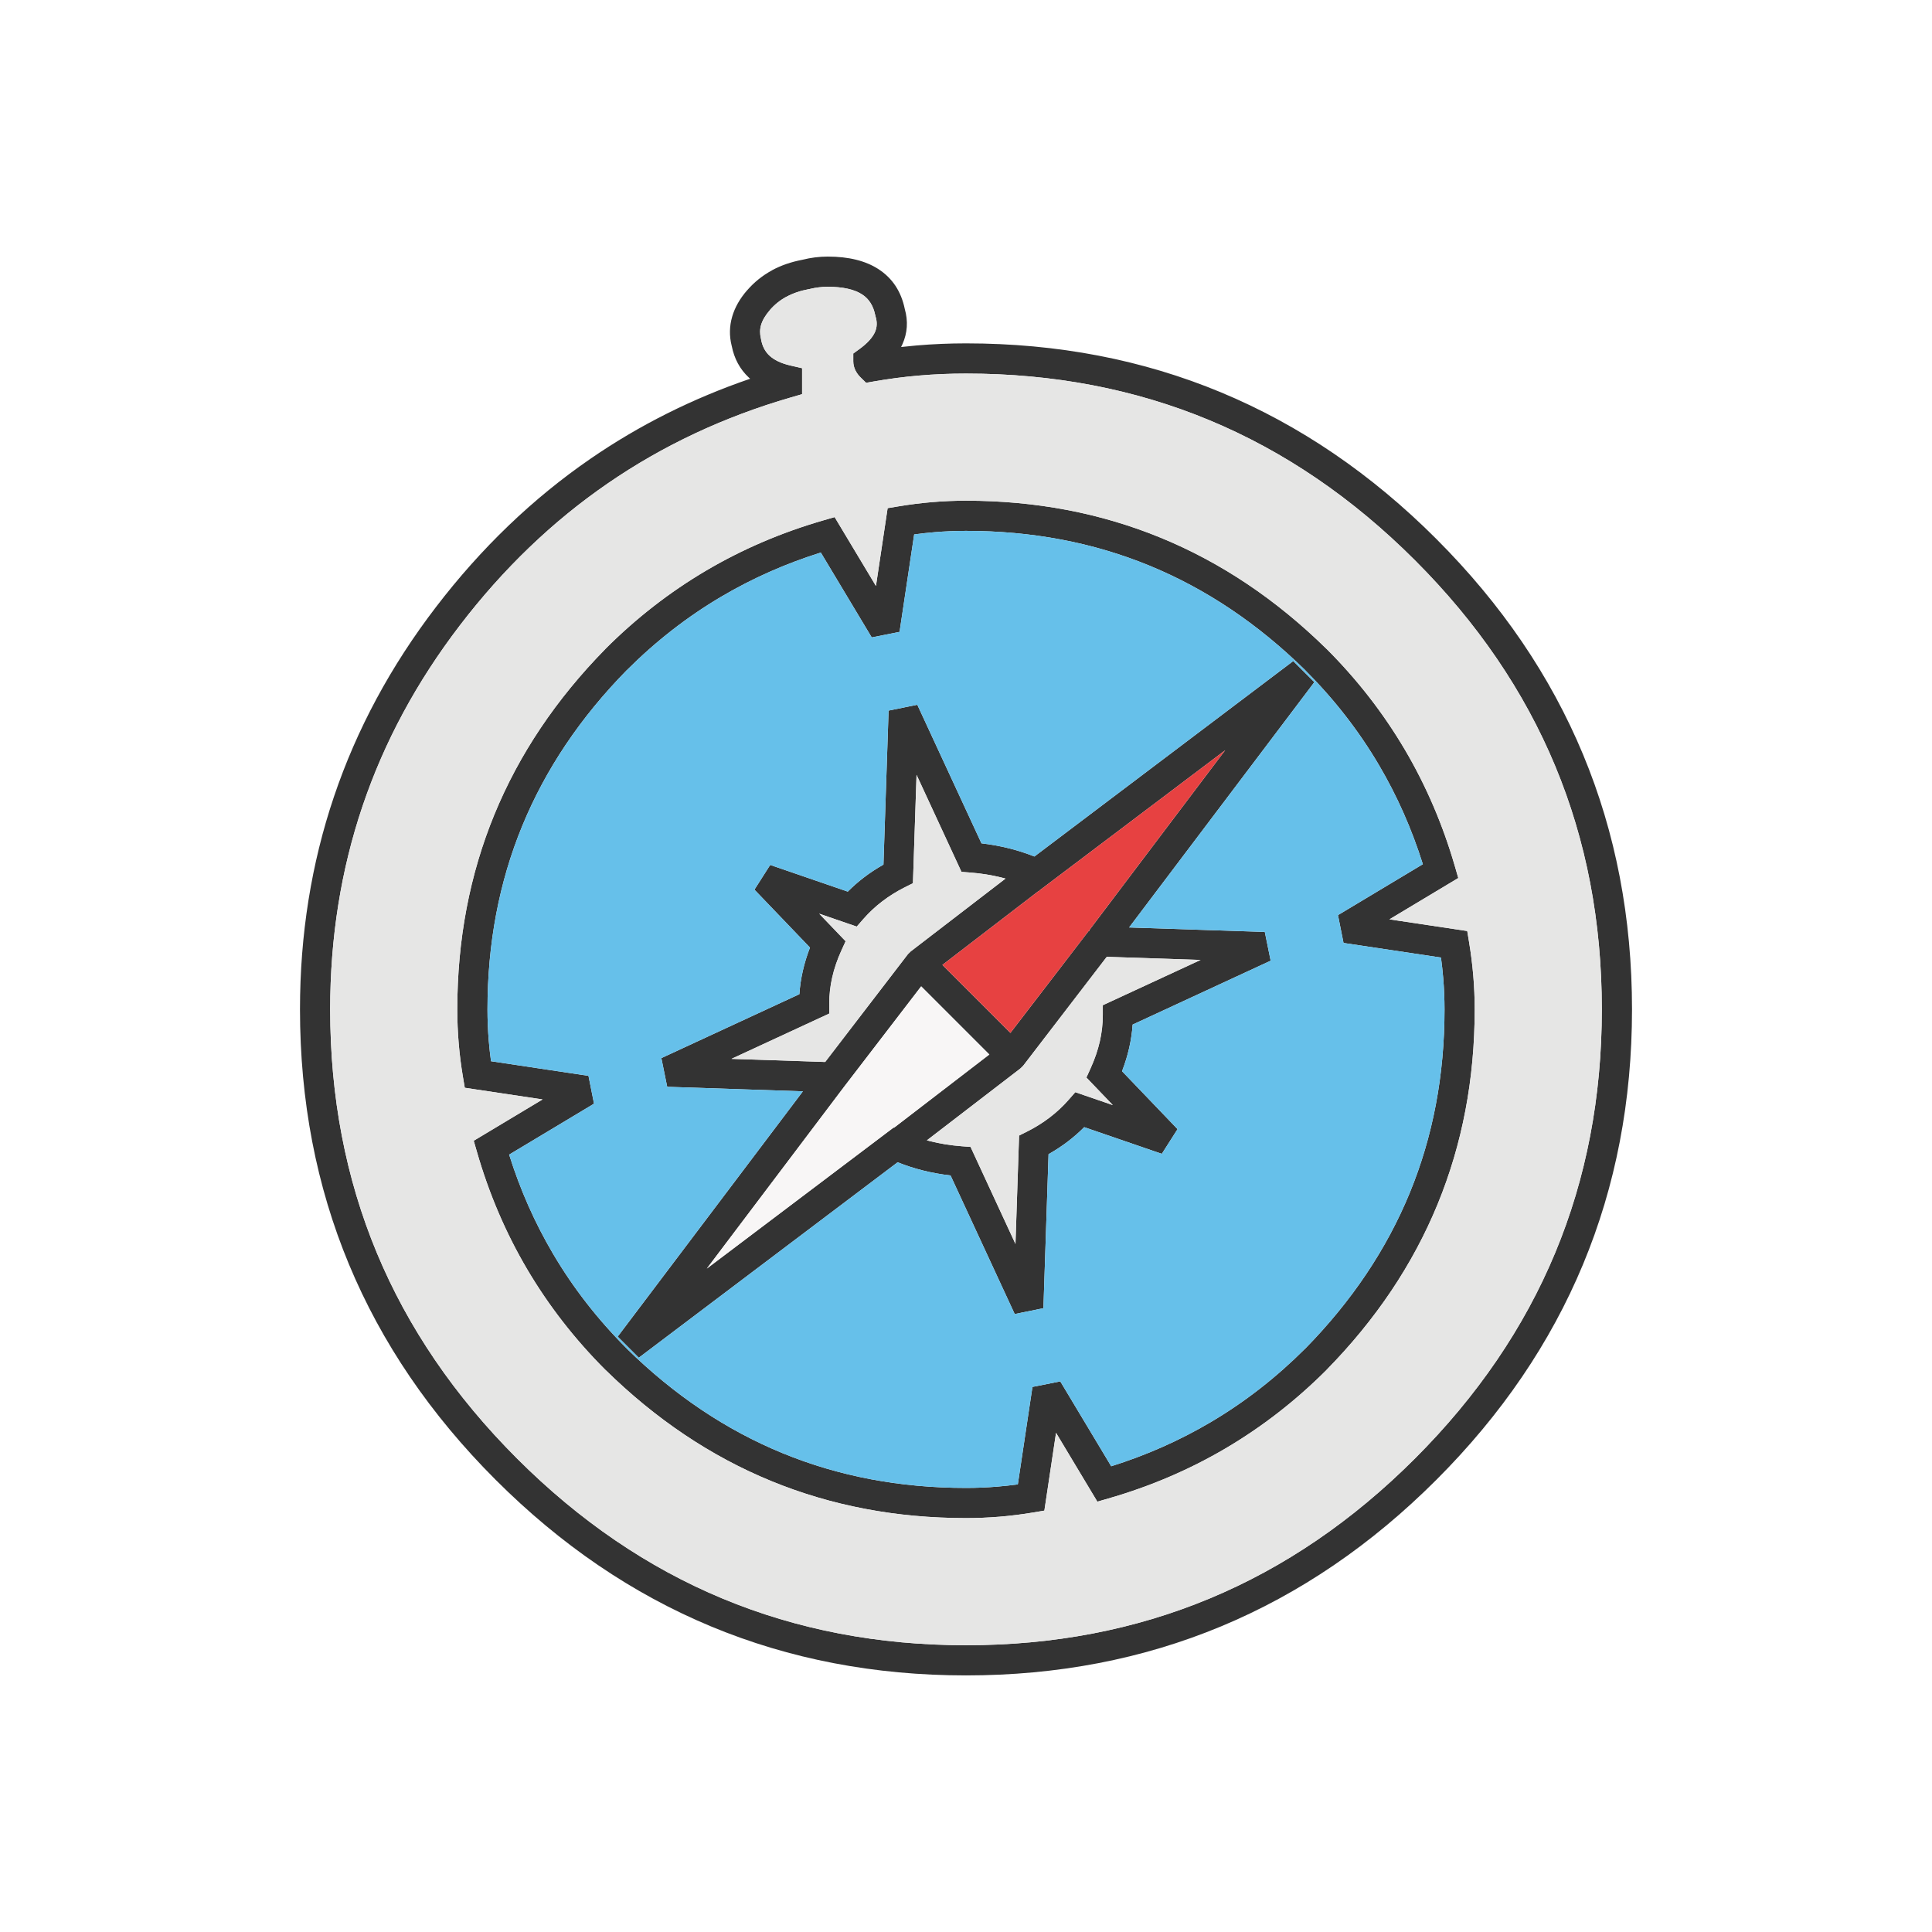
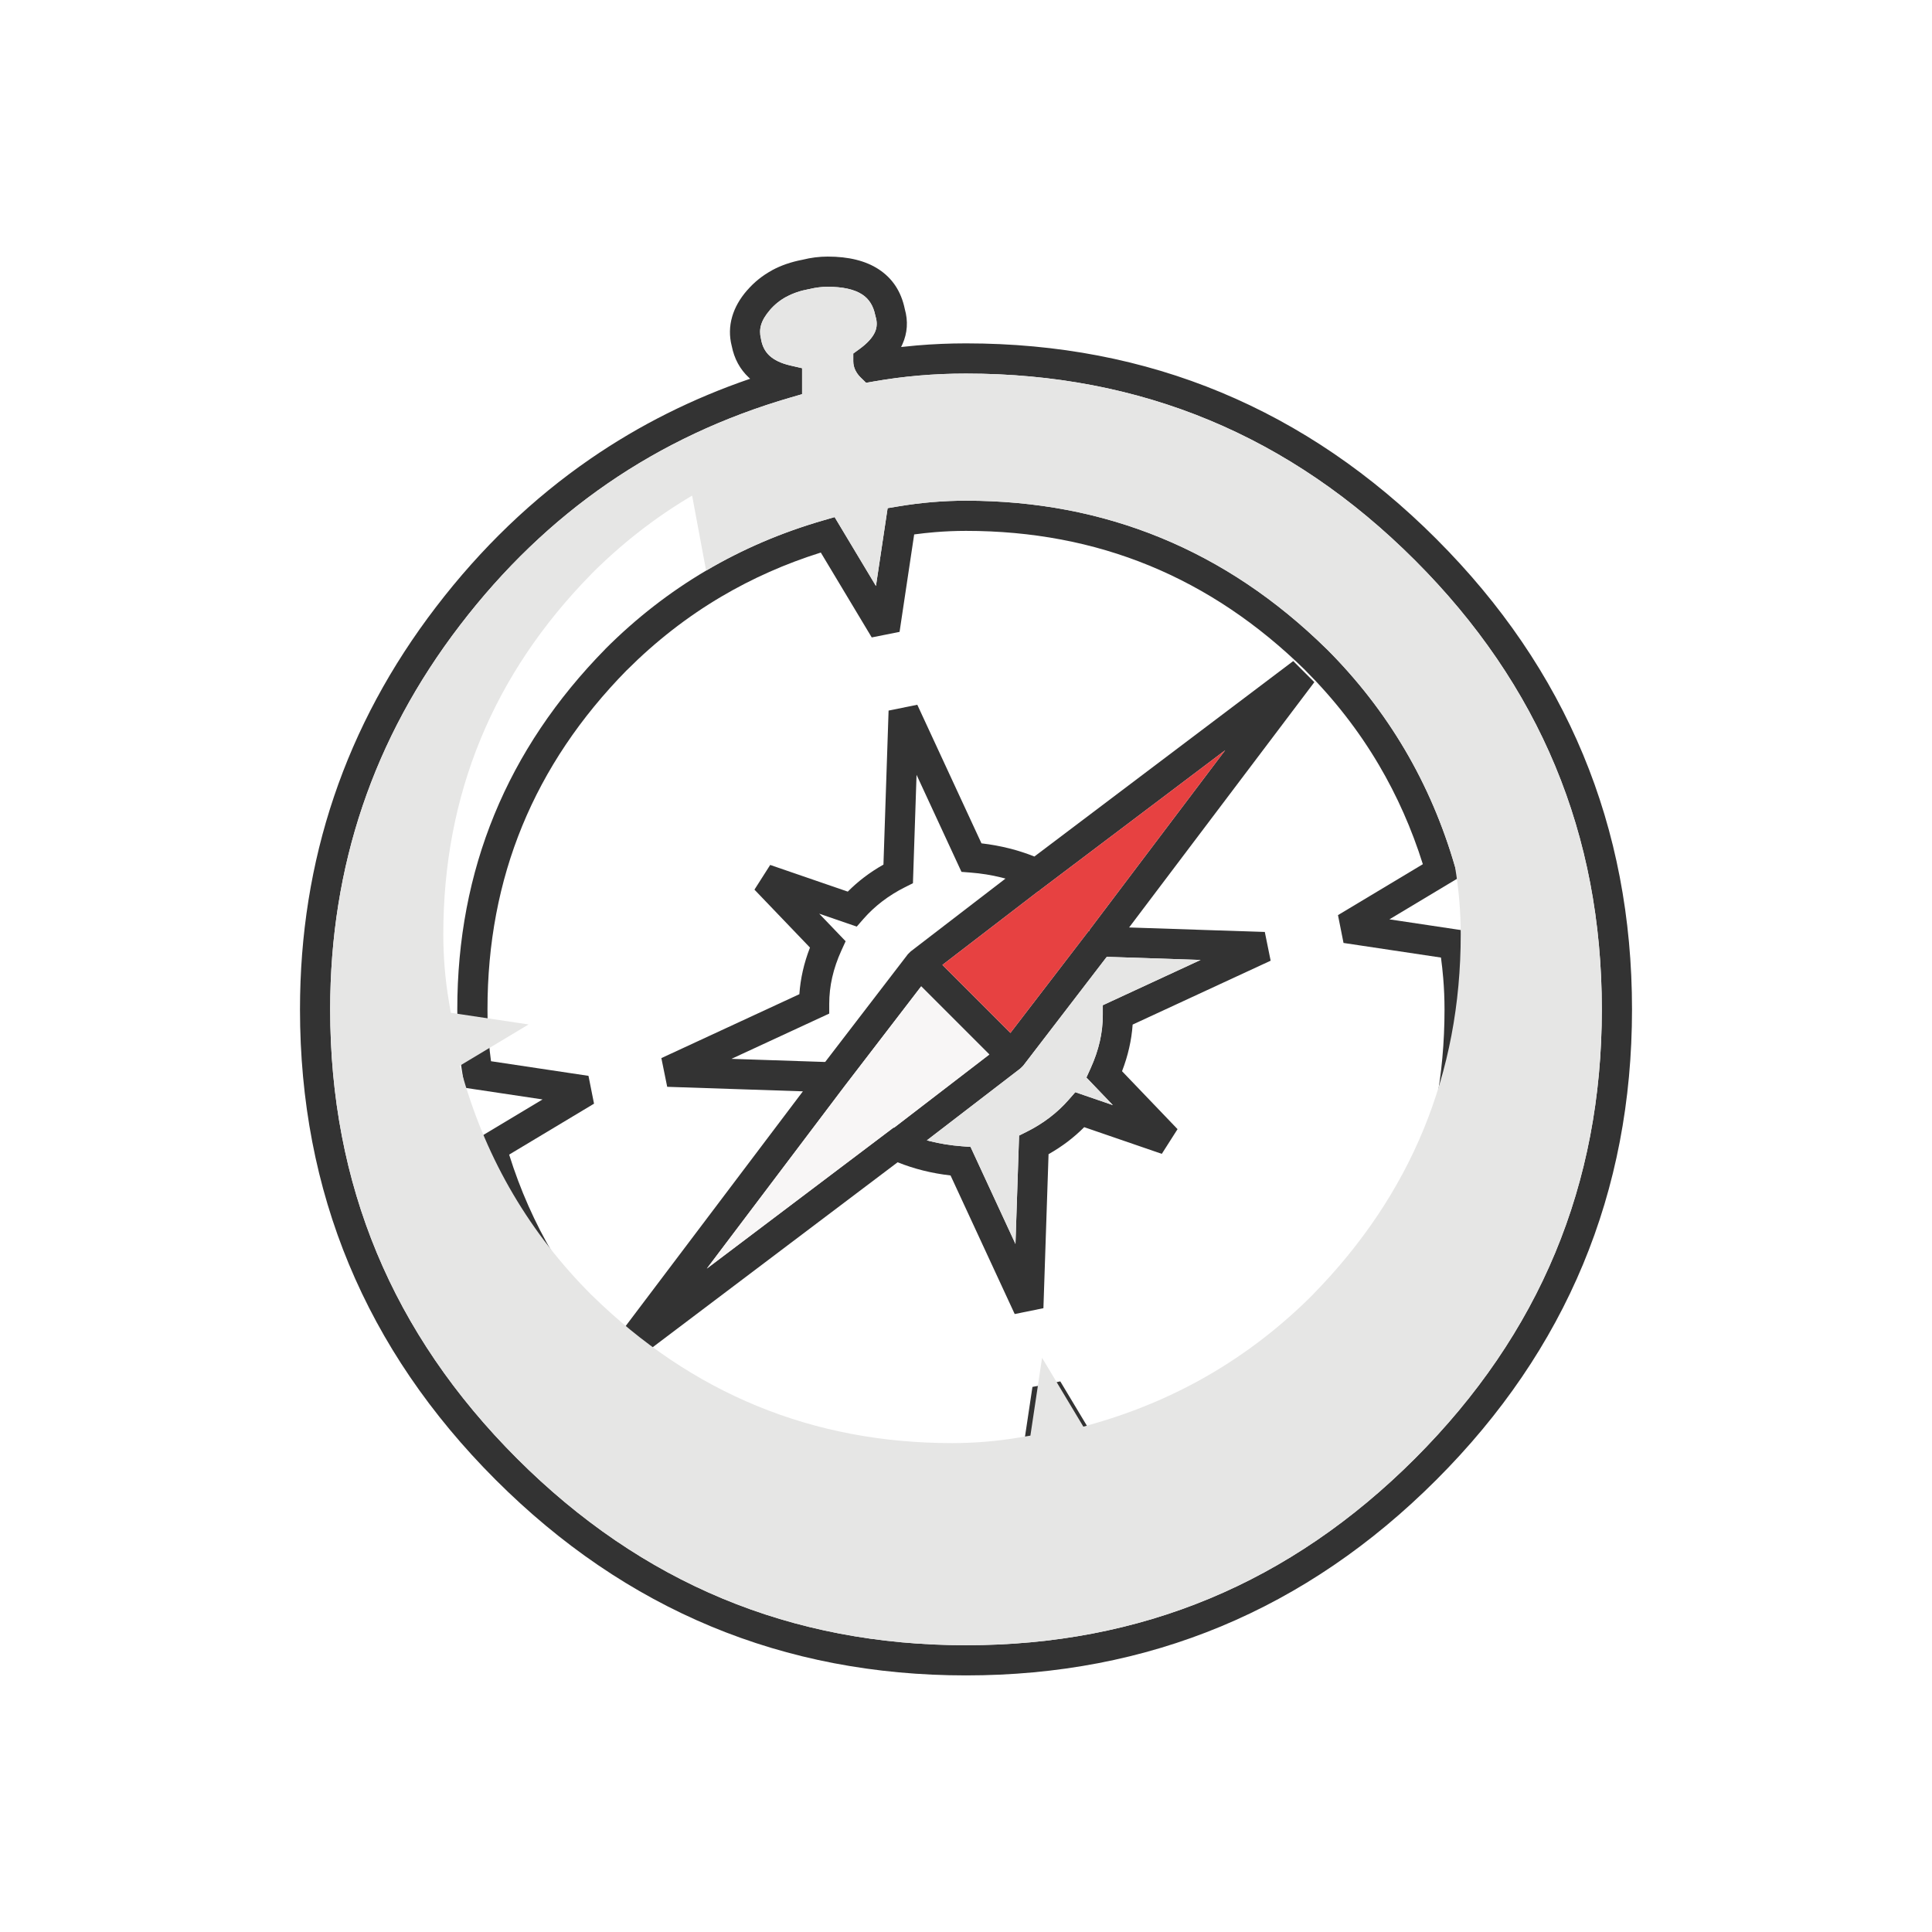
<svg xmlns="http://www.w3.org/2000/svg" height="2048px" style="shape-rendering:geometricPrecision; text-rendering:geometricPrecision; image-rendering:optimizeQuality; fill-rule:evenodd; clip-rule:evenodd" viewBox="0 0 2048 2048" width="2048px" xml:space="preserve">
  <defs>
    <style type="text/css">
   
    .fil5 {fill:none}
    .fil2 {fill:#66C0EA}
    .fil1 {fill:#E6E6E5}
    .fil3 {fill:#E74141}
    .fil4 {fill:#F8F6F6}
    .fil0 {fill:#333333;fill-rule:nonzero}
   
  </style>
  </defs>
  <g id="Layer_x0020_1">
    <path class="fil0" d="M1522.63 571.376c69.021,69.021 120.839,145.142 155.45,228.357 34.613,83.223 51.921,173.314 51.921,270.266 0,96.952 -17.308,187.042 -51.921,270.266 -34.611,83.216 -86.428,159.339 -155.45,228.364 -69.021,69.02 -145.143,120.839 -228.358,155.45 -83.223,34.613 -173.313,51.921 -270.265,51.921 -96.953,0 -187.043,-17.309 -270.266,-51.922 -83.216,-34.61 -159.337,-86.428 -228.357,-155.449 -69.024,-69.024 -120.845,-145.148 -155.456,-228.364 -34.615,-83.223 -51.922,-173.314 -51.922,-270.266 0,-79.272 12.026,-154.511 36.085,-225.714 24.055,-71.196 60.089,-138.145 108.102,-200.844 47.949,-62.649 102.58,-115.065 163.877,-157.237 51.684,-35.558 108.059,-63.797 169.117,-84.71 -0.437,-0.385 -0.869,-0.776 -1.294,-1.173 -9.514,-8.875 -15.6,-20.108 -18.253,-33.699l-0.012 0.004c-2.631,-10.39 -2.461,-20.711 0.513,-30.952 2.832,-9.756 8.122,-19.088 15.866,-27.986l0.031 0.027c7.463,-8.62 16.228,-15.66 26.301,-21.128l0 -0.063c9.506,-5.158 20.254,-8.874 32.246,-11.151 4.587,-1.137 9.064,-1.987 13.41,-2.53 4.473,-0.56 8.941,-0.846 13.388,-0.846 22.264,0 40.255,4.47 53.961,13.409 14.684,9.578 23.934,23.609 27.747,42.094 3.673,12.956 2.848,25.415 -2.465,37.371 -0.446,1.005 -0.924,2.002 -1.431,2.991 5.46,-0.624 10.945,-1.173 16.456,-1.645 17.261,-1.48 34.72,-2.22 52.357,-2.22 96.951,0 187.041,17.308 270.262,51.924 83.216,34.612 159.338,86.432 228.36,155.454zm125.95 240.607c-32.949,-79.22 -82.476,-151.883 -148.576,-217.982 -66.102,-66.102 -138.765,-115.63 -217.986,-148.58 -79.211,-32.947 -165.217,-49.422 -258.012,-49.422 -16.863,0 -33.445,0.699 -49.733,2.095 -16.287,1.396 -32.342,3.493 -48.147,6.285l-8.003 1.415 -5.871 -5.727c-2.231,-2.176 -3.987,-4.571 -5.277,-7.152l-0.063 0c-1.615,-3.237 -2.408,-6.594 -2.408,-10.038l0 -8.117 6.626 -4.821c8.269,-6.015 13.73,-11.999 16.37,-17.94 2.22,-4.997 2.452,-10.436 0.691,-16.313l-0.376 -1.437c-2.003,-10.012 -6.621,-17.379 -13.847,-22.091 -8.339,-5.438 -20.537,-8.158 -36.587,-8.158 -3.191,0 -6.366,0.202 -9.514,0.595 -3.372,0.422 -6.602,1.02 -9.679,1.783l-1 0.188c-8.738,1.593 -16.605,4.287 -23.601,8.083l-0.026 -0.048c-6.666,3.621 -12.476,8.296 -17.431,14.024l0 0.063c-4.763,5.473 -7.887,10.765 -9.367,15.861 -1.341,4.617 -1.385,9.396 -0.137,14.327l0.188 1.063c1.27,7.036 4.213,12.706 8.826,17.009 5.107,4.766 12.503,8.263 22.179,10.493l12.438 2.869 0 12.693 0 2.872 0 11.965 -11.563 3.347c-71.183,20.607 -136.021,51.032 -194.501,91.266 -58.498,40.246 -110.711,90.37 -156.627,150.363 -45.925,59.973 -80.333,123.837 -103.226,191.594 -22.892,67.749 -34.335,139.613 -34.335,215.589 0,92.796 16.474,178.802 49.421,258.016 32.949,79.22 82.478,151.885 148.582,217.989 66.098,66.098 138.762,115.626 217.982,148.575 79.213,32.946 165.221,49.421 258.016,49.421 92.795,0 178.801,-16.474 258.014,-49.42 79.219,-32.949 151.883,-82.476 217.983,-148.576 66.1,-66.104 115.626,-138.769 148.576,-217.989 32.946,-79.214 49.42,-165.22 49.42,-258.016 0,-92.796 -16.474,-178.802 -49.42,-258.016z" />
    <path class="fil0" d="M1531.25 1070c0,-11.121 -0.467,-22.183 -1.387,-33.185 -0.615,-7.362 -1.411,-14.615 -2.383,-21.758l-103.29 -15.491 -5.875 -29.5 89.961 -53.98c-11.734,-37.362 -27.288,-72.475 -46.663,-105.333 -21.319,-36.156 -47.335,-69.597 -78.052,-100.312l0.031 -0.031c-50.245,-49.284 -105.294,-86.228 -165.137,-110.813 -59.778,-24.56 -124.598,-36.844 -194.454,-36.844 -11.126,0 -22.192,0.463 -33.191,1.381 -7.358,0.614 -14.609,1.41 -21.752,2.383l-15.491 103.303 -29.5 5.875 -53.981 -89.969c-37.365,11.729 -72.477,27.282 -105.334,46.658 -36.155,21.321 -69.593,47.34 -100.311,78.058l-0.031 -0.031c-49.312,50.242 -86.251,105.286 -110.831,165.125 -24.555,59.78 -36.826,124.604 -36.826,194.466 0,11.133 0.448,22.198 1.358,33.19 0.606,7.325 1.402,14.576 2.391,21.75l103.311 15.495 5.875 29.5 -89.985 53.994c11.685,37.292 27.233,72.383 46.625,105.266 21.333,36.175 47.379,69.632 78.112,100.365l-0.031 0.031c50.243,49.302 105.285,86.242 165.123,110.824 59.782,24.559 124.605,36.834 194.47,36.834 11.127,0 22.192,-0.452 33.185,-1.365 7.33,-0.609 14.583,-1.406 21.757,-2.392l15.492 -103.303 29.5 -5.875 53.993 89.982c37.299,-11.695 72.398,-27.248 105.291,-46.647 36.167,-21.329 69.617,-47.365 100.342,-78.09l0.031 0.031c49.283,-50.248 86.225,-105.295 110.813,-165.142 24.56,-59.777 36.844,-124.595 36.844,-194.45zm30.489 -35.81c1.004,11.994 1.512,23.934 1.512,35.81 0,73.879 -13.12,142.739 -39.346,206.575 -26.192,63.75 -65.415,122.248 -117.656,175.486l-0.063 0.125c-32.537,32.537 -68.112,60.199 -106.717,82.965 -38.426,22.662 -79.918,40.428 -124.469,53.284l-11.753 3.391 -6.309 -10.515 -37.48 -62.463 -10.643 70.963 -1.728 11.513 -11.46 1.924c-12.124,2.034 -24.063,3.535 -35.816,4.511 -12.001,0.997 -23.94,1.491 -35.81,1.491 -73.889,0 -142.754,-13.109 -206.595,-39.336 -63.745,-26.186 -122.236,-65.407 -175.467,-117.666l-0.125 -0.063c-32.545,-32.545 -60.216,-68.127 -82.988,-106.741 -22.657,-38.419 -40.42,-79.904 -53.261,-124.446l-3.389 -11.754 10.513 -6.308 62.464 -37.481 -70.964 -10.643 -11.503 -1.726 -1.935 -11.463c-2.044,-12.113 -3.544,-24.051 -4.518,-35.81 -0.994,-12.005 -1.483,-23.943 -1.483,-35.815 0,-73.884 13.104,-142.751 39.327,-206.591 26.184,-63.746 65.404,-122.238 117.673,-175.469l0.063 -0.125c32.531,-32.531 68.094,-60.175 106.687,-82.933 38.472,-22.687 79.952,-40.459 124.439,-53.316l11.804 -3.411 6.321 10.535 37.48 62.467 10.643 -70.968 1.729 -11.524 11.521 -1.913c12.171,-2.02 24.09,-3.521 35.748,-4.495 11.998,-1.002 23.937,-1.506 35.816,-1.506 73.88,0 142.742,13.118 206.58,39.346 63.75,26.191 122.245,65.414 175.481,117.656l0.125 0.063c32.531,32.53 60.172,68.097 82.928,106.688 22.686,38.472 40.456,79.952 53.322,124.436l3.413 11.803 -10.538 6.322 -62.463 37.48 70.963 10.643 11.532 1.73 1.905 11.519c2.013,12.178 3.514,24.099 4.489,35.754z" />
    <path class="fil0" d="M1151.75 998.127l0 -2.88 3.25 -9.625 143.757 -190.376 -190.376 143.757 -7.571 5.718 -8.616 -3.906c-9.692,-4.391 -19.832,-7.912 -30.413,-10.557 -10.612,-2.653 -21.685,-4.428 -33.213,-5.321l-9.366 -0.725 -3.947 -8.525 -43.678 -94.337 -3.514 105.403 -0.317 9.498 -8.497 4.252c-8.603,4.306 -16.637,9.308 -24.087,15.005 -7.329,5.603 -13.971,11.81 -19.912,18.618l-7.071 8.104 -10.116 -3.478 -29.681 -10.204 20.499 21.389 7.5 7.826 -4.5 9.861c-4.346,9.527 -7.587,19.032 -9.738,28.515 -2.096,9.248 -3.137,18.618 -3.137,28.11l0 10.188 -9.313 4.312 -94.338 43.678 105.397 3.514 15.501 0.516 0 15.422 0 2.872 -3.25 9.625 -143.759 190.386 190.386 -143.76 7.565 -5.712 8.685 3.961c9.52,4.342 19.622,7.848 30.297,10.517 10.602,2.649 21.695,4.416 33.267,5.294l9.359 0.71 3.954 8.541 43.671 94.332 3.514 -105.392 0.315 -9.493 8.498 -4.258c8.556,-4.287 16.561,-9.274 24.002,-14.96 7.349,-5.614 14.02,-11.837 19.997,-18.669l7.085 -8.099 10.102 3.474 29.689 10.207 -20.5 -21.393 -7.501 -7.828 4.44 -9.796c4.371,-9.647 7.633,-19.165 9.77,-28.554 2.107,-9.256 3.167,-18.632 3.167,-28.133l0 -10.189 9.313 -4.311 94.332 -43.671 -105.398 -3.514 -15.501 -0.516 0 -15.422zm45.157 -14.982l143.844 4.795 6.188 30.438 -146.29 67.726c-0.563,8.207 -1.795,16.467 -3.687,24.778 -1.884,8.278 -4.406,16.493 -7.558,24.646l58.847 61.41 -16.688 26.187 -82.253 -28.277c-5.385,5.411 -11.113,10.433 -17.18,15.067 -6.423,4.907 -13.299,9.428 -20.622,13.56l-5.444 163.27 -30.438 6.188 -68.007 -146.897c-10.012,-1.15 -19.746,-2.908 -29.196,-5.27 -9.185,-2.296 -18.156,-5.2 -26.905,-8.708l-274.388 207.19 -22.375 -22.375 196.335 -260.013 -143.832 -4.795 -6.188 -30.438 146.289 -67.731c0.557,-8.19 1.775,-16.441 3.659,-24.757 1.865,-8.224 4.394,-16.445 7.592,-24.664l-58.859 -61.415 16.688 -26.187 82.244 28.274c5.352,-5.382 11.055,-10.389 17.105,-15.014 6.439,-4.924 13.345,-9.459 20.708,-13.61l5.443 -163.271 30.438 -6.188 68.02 146.912c9.986,1.162 19.7,2.924 29.136,5.283 9.26,2.315 18.252,5.21 26.968,8.681l274.38 -207.19 22.375 22.375 -196.347 260.02z" />
    <polygon class="fil0" points="867.563,1135.06 962.441,1011.44 965.441,1008.5 1082.61,918.464 1101.99,943.713 986.633,1032.35 892.938,1154.44 " />
    <polygon class="fil0" points="1179.51,1006.09 1084.63,1129.72 1081.63,1132.66 964.457,1222.69 945.082,1197.44 1060.44,1108.8 1154.13,986.716 " />
-     <path class="fil1" d="M965.441 1008.5l100.429 -77.169c-1.356,-0.372 -2.719,-0.73 -4.09,-1.072 -10.612,-2.653 -21.685,-4.428 -33.213,-5.321l-9.366 -0.725 -3.947 -8.525 -43.678 -94.337 -3.514 105.403 -0.317 9.498 -8.497 4.252c-8.603,4.306 -16.637,9.308 -24.087,15.005 -7.329,5.603 -13.971,11.81 -19.912,18.618l-7.071 8.104 -10.116 -3.478 -29.681 -10.204 20.499 21.389 7.5 7.826 -4.5 9.861c-4.346,9.527 -7.587,19.032 -9.738,28.515 -2.096,9.248 -3.137,18.618 -3.137,28.11l0 10.188 -9.313 4.312 -94.338 43.678 99.365 3.313 87.723 -114.304 3 -2.937z" />
    <path class="fil1" d="M1173.24 1014.26l-88.605 115.454 -3 2.937 -99.115 76.159c1.212,0.33 2.431,0.646 3.657,0.953 10.602,2.649 21.695,4.416 33.267,5.294l9.359 0.71 3.954 8.541 43.671 94.332 3.514 -105.392 0.315 -9.493 8.498 -4.258c8.556,-4.287 16.561,-9.274 24.002,-14.96 7.349,-5.614 14.02,-11.837 19.997,-18.669l7.085 -8.099 10.102 3.474 29.689 10.207 -20.5 -21.393 -7.501 -7.828 4.44 -9.796c4.371,-9.647 7.633,-19.165 9.77,-28.554 2.107,-9.256 3.167,-18.632 3.167,-28.133l0 -10.189 9.313 -4.311 94.332 -43.671 -99.412 -3.314z" />
-     <path class="fil2" d="M936.494 916.523l5.443 -163.271 30.438 -6.188 68.02 146.912c9.986,1.162 19.7,2.924 29.136,5.283 9.26,2.315 18.252,5.21 26.968,8.681l274.38 -207.19 22.375 22.375 -196.347 260.02 143.844 4.795 6.188 30.438 -146.29 67.726c-0.563,8.207 -1.795,16.467 -3.687,24.778 -1.884,8.278 -4.406,16.493 -7.558,24.646l58.847 61.41 -16.688 26.187 -82.253 -28.277c-5.385,5.411 -11.113,10.433 -17.18,15.067 -6.423,4.907 -13.299,9.428 -20.622,13.56l-5.444 163.27 -30.438 6.188 -68.007 -146.897c-10.012,-1.15 -19.746,-2.908 -29.196,-5.27 -9.185,-2.296 -18.156,-5.2 -26.905,-8.708l-274.388 207.19 -22.375 -22.375 196.335 -260.013 -143.832 -4.795 -6.188 -30.438 146.289 -67.731c0.557,-8.19 1.775,-16.441 3.659,-24.757 1.865,-8.224 4.394,-16.445 7.592,-24.664l-58.859 -61.415 16.688 -26.187 82.244 28.274c5.352,-5.382 11.055,-10.389 17.105,-15.014 6.439,-4.924 13.345,-9.459 20.708,-13.61zm594.759 153.476c0,-11.121 -0.467,-22.183 -1.387,-33.185 -0.615,-7.362 -1.411,-14.615 -2.383,-21.758l-103.29 -15.491 -5.875 -29.5 89.961 -53.98c-11.734,-37.362 -27.288,-72.475 -46.663,-105.333 -21.319,-36.156 -47.335,-69.597 -78.052,-100.312l0.031 -0.031c-50.245,-49.284 -105.294,-86.228 -165.137,-110.813 -59.778,-24.56 -124.598,-36.844 -194.454,-36.844 -11.126,0 -22.192,0.463 -33.191,1.381 -7.358,0.614 -14.609,1.41 -21.752,2.383l-15.491 103.303 -29.5 5.875 -53.981 -89.969c-37.365,11.729 -72.477,27.282 -105.334,46.658 -36.155,21.321 -69.593,47.34 -100.311,78.058l-0.031 -0.031c-49.312,50.242 -86.251,105.286 -110.831,165.125 -24.555,59.78 -36.826,124.604 -36.826,194.466 0,11.133 0.448,22.198 1.358,33.19 0.606,7.325 1.402,14.576 2.391,21.75l103.311 15.495 5.875 29.5 -89.985 53.994c11.685,37.292 27.233,72.383 46.625,105.266 21.333,36.175 47.379,69.632 78.112,100.365l-0.031 0.031c50.243,49.302 105.285,86.242 165.123,110.824 59.782,24.559 124.605,36.834 194.47,36.834 11.127,0 22.192,-0.452 33.185,-1.365 7.33,-0.609 14.583,-1.406 21.757,-2.392l15.492 -103.303 29.5 -5.875 53.993 89.982c37.299,-11.695 72.398,-27.248 105.291,-46.647 36.167,-21.329 69.617,-47.365 100.342,-78.09l0.031 0.031c49.283,-50.248 86.225,-105.295 110.813,-165.142 24.56,-59.777 36.844,-124.595 36.844,-194.45z" />
    <polygon class="fil0" points="988.847,1012.69 1088.11,1111.95 1065.49,1134.58 966.222,1035.31 " />
    <polygon class="fil3" points="999.005,1022.85 1071.09,1094.93 1154.13,986.716 1154.53,987.017 1155,985.622 1298.76,795.246 1108.38,939.003 1100.81,944.721 1100.73,944.683 " />
    <polygon class="fil4" points="1048.72,1117.81 976.485,1045.58 893.012,1154.34 893,1154.38 749.241,1344.76 939.627,1201 947.192,1195.29 947.625,1195.49 " />
-     <path class="fil1" d="M748.503 604.88c38.472,-22.687 79.952,-40.459 124.439,-53.316l11.804 -3.411 6.321 10.535 37.48 62.467 10.643 -70.968 1.729 -11.524 11.521 -1.913c12.171,-2.02 24.09,-3.521 35.748,-4.495 11.998,-1.002 23.937,-1.506 35.816,-1.506 73.88,0 142.742,13.118 206.58,39.346 63.75,26.191 122.245,65.414 175.481,117.656l0.125 0.063c32.531,32.53 60.172,68.097 82.928,106.688 22.686,38.472 40.456,79.952 53.322,124.436l3.413 11.803 -10.538 6.322 -62.463 37.48 70.963 10.643 11.532 1.73 1.905 11.519c2.013,12.178 3.514,24.099 4.489,35.754 1.004,11.994 1.512,23.934 1.512,35.81 0,73.879 -13.12,142.739 -39.346,206.575 -26.192,63.75 -65.415,122.248 -117.656,175.486l-0.063 0.125c-32.537,32.537 -68.112,60.199 -106.717,82.965 -38.426,22.662 -79.918,40.428 -124.469,53.284l-11.753 3.391 -6.309 -10.515 -37.48 -62.463 -10.643 70.963 -1.728 11.513 -11.46 1.924c-12.124,2.034 -24.063,3.535 -35.816,4.511 -12.001,0.997 -23.94,1.491 -35.81,1.491 -73.889,0 -142.754,-13.109 -206.595,-39.336 -63.745,-26.186 -122.236,-65.407 -175.467,-117.666l-0.125 -0.063c-32.545,-32.545 -60.216,-68.127 -82.988,-106.741 -22.657,-38.419 -40.42,-79.904 -53.261,-124.446l-3.389 -11.754 10.513 -6.308 62.464 -37.481 -70.964 -10.643 -11.503 -1.726 -1.935 -11.463c-2.044,-12.113 -3.544,-24.051 -4.518,-35.81 -0.994,-12.005 -1.483,-23.943 -1.483,-35.815 0,-73.884 13.104,-142.751 39.327,-206.591 26.184,-63.746 65.404,-122.238 117.673,-175.469l0.063 -0.125c32.531,-32.531 68.094,-60.175 106.687,-82.933zm949.494 465.12c0,-92.796 -16.474,-178.802 -49.42,-258.016 -32.949,-79.22 -82.476,-151.883 -148.576,-217.982 -66.102,-66.102 -138.765,-115.63 -217.986,-148.58 -79.211,-32.947 -165.217,-49.422 -258.012,-49.422 -16.863,0 -33.445,0.699 -49.733,2.095 -16.287,1.396 -32.342,3.493 -48.147,6.285l-8.003 1.415 -5.871 -5.727c-2.231,-2.176 -3.987,-4.571 -5.277,-7.152l-0.063 0c-1.615,-3.237 -2.408,-6.594 -2.408,-10.038l0 -8.117 6.626 -4.821c8.269,-6.015 13.73,-11.999 16.37,-17.94 2.22,-4.997 2.452,-10.436 0.691,-16.313l-0.376 -1.437c-2.003,-10.012 -6.621,-17.379 -13.847,-22.091 -8.339,-5.438 -20.537,-8.158 -36.587,-8.158 -3.191,0 -6.366,0.202 -9.514,0.595 -3.372,0.422 -6.602,1.02 -9.679,1.783l-1 0.188c-8.738,1.593 -16.605,4.287 -23.601,8.083l-0.026 -0.048c-6.666,3.621 -12.476,8.296 -17.431,14.024l0 0.063c-4.763,5.473 -7.887,10.765 -9.367,15.861 -1.341,4.617 -1.385,9.396 -0.137,14.327l0.188 1.063c1.27,7.036 4.213,12.706 8.826,17.009 5.107,4.766 12.503,8.263 22.179,10.493l12.438 2.869 0 12.693 0 2.872 0 11.965 -11.563 3.347c-71.183,20.607 -136.021,51.032 -194.501,91.266 -58.498,40.246 -110.711,90.37 -156.627,150.363 -45.925,59.973 -80.333,123.837 -103.226,191.594 -22.892,67.749 -34.335,139.613 -34.335,215.589 0,92.796 16.474,178.802 49.421,258.016 32.949,79.22 82.478,151.885 148.582,217.989 66.098,66.098 138.762,115.626 217.982,148.575 79.213,32.946 165.221,49.421 258.016,49.421 92.795,0 178.801,-16.474 258.014,-49.42 79.219,-32.949 151.883,-82.476 217.983,-148.576 66.1,-66.104 115.626,-138.769 148.576,-217.989 32.946,-79.214 49.42,-165.22 49.42,-258.016z" />
+     <path class="fil1" d="M748.503 604.88c38.472,-22.687 79.952,-40.459 124.439,-53.316l11.804 -3.411 6.321 10.535 37.48 62.467 10.643 -70.968 1.729 -11.524 11.521 -1.913c12.171,-2.02 24.09,-3.521 35.748,-4.495 11.998,-1.002 23.937,-1.506 35.816,-1.506 73.88,0 142.742,13.118 206.58,39.346 63.75,26.191 122.245,65.414 175.481,117.656l0.125 0.063c32.531,32.53 60.172,68.097 82.928,106.688 22.686,38.472 40.456,79.952 53.322,124.436c2.013,12.178 3.514,24.099 4.489,35.754 1.004,11.994 1.512,23.934 1.512,35.81 0,73.879 -13.12,142.739 -39.346,206.575 -26.192,63.75 -65.415,122.248 -117.656,175.486l-0.063 0.125c-32.537,32.537 -68.112,60.199 -106.717,82.965 -38.426,22.662 -79.918,40.428 -124.469,53.284l-11.753 3.391 -6.309 -10.515 -37.48 -62.463 -10.643 70.963 -1.728 11.513 -11.46 1.924c-12.124,2.034 -24.063,3.535 -35.816,4.511 -12.001,0.997 -23.94,1.491 -35.81,1.491 -73.889,0 -142.754,-13.109 -206.595,-39.336 -63.745,-26.186 -122.236,-65.407 -175.467,-117.666l-0.125 -0.063c-32.545,-32.545 -60.216,-68.127 -82.988,-106.741 -22.657,-38.419 -40.42,-79.904 -53.261,-124.446l-3.389 -11.754 10.513 -6.308 62.464 -37.481 -70.964 -10.643 -11.503 -1.726 -1.935 -11.463c-2.044,-12.113 -3.544,-24.051 -4.518,-35.81 -0.994,-12.005 -1.483,-23.943 -1.483,-35.815 0,-73.884 13.104,-142.751 39.327,-206.591 26.184,-63.746 65.404,-122.238 117.673,-175.469l0.063 -0.125c32.531,-32.531 68.094,-60.175 106.687,-82.933zm949.494 465.12c0,-92.796 -16.474,-178.802 -49.42,-258.016 -32.949,-79.22 -82.476,-151.883 -148.576,-217.982 -66.102,-66.102 -138.765,-115.63 -217.986,-148.58 -79.211,-32.947 -165.217,-49.422 -258.012,-49.422 -16.863,0 -33.445,0.699 -49.733,2.095 -16.287,1.396 -32.342,3.493 -48.147,6.285l-8.003 1.415 -5.871 -5.727c-2.231,-2.176 -3.987,-4.571 -5.277,-7.152l-0.063 0c-1.615,-3.237 -2.408,-6.594 -2.408,-10.038l0 -8.117 6.626 -4.821c8.269,-6.015 13.73,-11.999 16.37,-17.94 2.22,-4.997 2.452,-10.436 0.691,-16.313l-0.376 -1.437c-2.003,-10.012 -6.621,-17.379 -13.847,-22.091 -8.339,-5.438 -20.537,-8.158 -36.587,-8.158 -3.191,0 -6.366,0.202 -9.514,0.595 -3.372,0.422 -6.602,1.02 -9.679,1.783l-1 0.188c-8.738,1.593 -16.605,4.287 -23.601,8.083l-0.026 -0.048c-6.666,3.621 -12.476,8.296 -17.431,14.024l0 0.063c-4.763,5.473 -7.887,10.765 -9.367,15.861 -1.341,4.617 -1.385,9.396 -0.137,14.327l0.188 1.063c1.27,7.036 4.213,12.706 8.826,17.009 5.107,4.766 12.503,8.263 22.179,10.493l12.438 2.869 0 12.693 0 2.872 0 11.965 -11.563 3.347c-71.183,20.607 -136.021,51.032 -194.501,91.266 -58.498,40.246 -110.711,90.37 -156.627,150.363 -45.925,59.973 -80.333,123.837 -103.226,191.594 -22.892,67.749 -34.335,139.613 -34.335,215.589 0,92.796 16.474,178.802 49.421,258.016 32.949,79.22 82.478,151.885 148.582,217.989 66.098,66.098 138.762,115.626 217.982,148.575 79.213,32.946 165.221,49.421 258.016,49.421 92.795,0 178.801,-16.474 258.014,-49.42 79.219,-32.949 151.883,-82.476 217.983,-148.576 66.1,-66.104 115.626,-138.769 148.576,-217.989 32.946,-79.214 49.42,-165.22 49.42,-258.016z" />
  </g>
  <rect class="fil5" height="2048" width="2048" />
</svg>